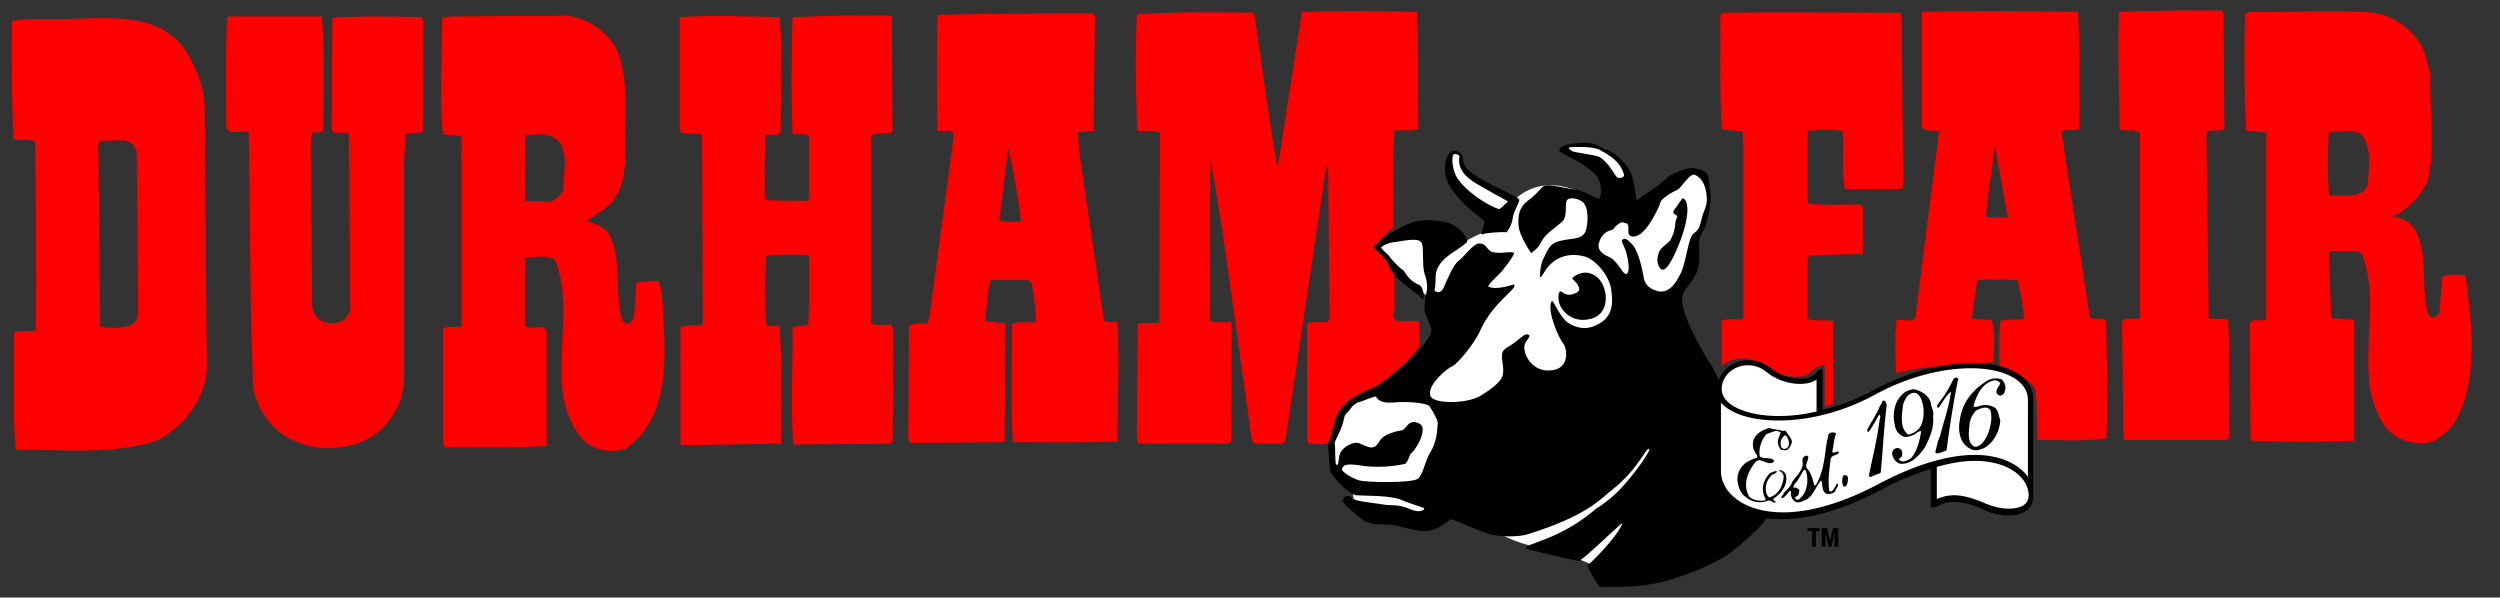
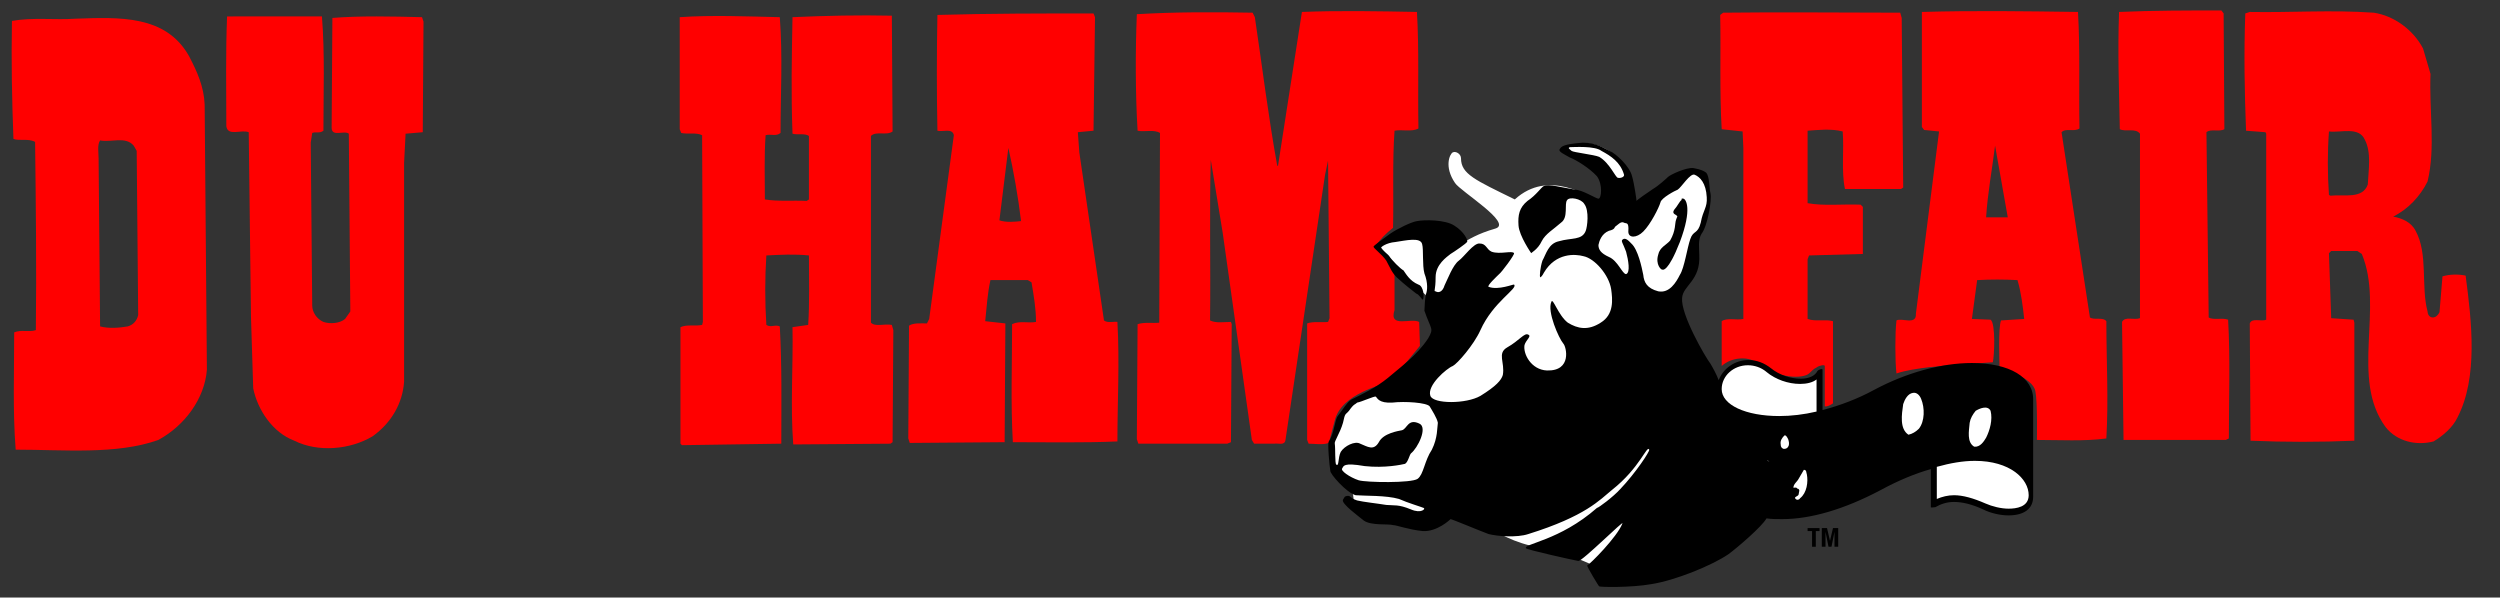
<svg xmlns="http://www.w3.org/2000/svg" version="1.1" id="Layer_1" x="0px" y="0px" viewBox="0 0 334.7 80" enable-background="new 0 0 334.7 80" xml:space="preserve">
  <rect x="0" y="0" width="334.7" height="80" fill="#333333" stroke="none" />
  <rect x="0.3" fill="none" width="334" height="80" />
  <path fill-rule="evenodd" clip-rule="evenodd" fill="#FF0000" d="M298.3,42.8c-0.8-0.3-2,0.1-2.6-0.3l-0.3-24.8  c0.6-0.5,1.7,0,2.4-0.4l-0.1-15.5l-0.3-0.4c-4.6,0-9,0-13.7,0.2c-0.2,5.5,0,10.2,0.1,15.7c0.8,0.4,2.1-0.2,2.7,0.6v24.7  c-0.8,0.3-2-0.3-2.4,0.5l0.2,15.8h13.7l0.4-0.2C298.4,53.5,298.6,48,298.3,42.8" />
  <path fill="#FF0000" d="M242.2,50c-0.8,0.7-4.1,0.8-7.1-1.5c-1.1-0.8-3.3-0.7-4.6,0.5v-6c0.7-0.5,2-0.1,2.9-0.3V19.8l-0.1-2.2  l-2.8-0.3c-0.3-5-0.1-10.5-0.2-15.3l0.4-0.3c7.8-0.1,15.9,0,23.7,0l0.2,0.7l0.2,22.7l-0.3,0.2H247c-0.5-2.4-0.1-5.2-0.3-7.7  c-1.5-0.4-3.3-0.2-4.7-0.1v9.7c2.2,0.4,4.7,0.1,7.1,0.2l0.3,0.3V34l-7.2,0.2l-0.2,0.5v8c1.1,0.4,2.3,0,3.4,0.3V54  c0,0-0.7,0.5-1.1,0.4c0,0,0-5.1,0-5.4c0-0.2-0.7-0.1-1.1,0.2C242.8,49.4,242.6,49.6,242.2,50z" />
  <path fill-rule="evenodd" clip-rule="evenodd" fill="#FF0000" d="M116.6,43.2v-25c0.7-0.7,2.1,0,2.9-0.6l-0.1-15.5  c-4.4-0.1-8.8,0-13.3,0.2c-0.1,5.4-0.2,10.1,0,15.6c0.7,0.2,1.6-0.1,2.2,0.3v8.5l-0.3,0.2c-1.9-0.1-3.8,0.1-5.6-0.2  c0-2.9-0.1-5.8,0.1-8.6c0.7-0.2,1.4,0.2,2-0.3c0-5.2,0.3-10.2-0.1-15.5C100,2.2,95.3,2,91,2.3v15l0.2,0.5c0.8,0.2,2-0.1,2.8,0.3  l0.1,25L94,43.5c-1,0.2-2-0.1-2.9,0.3v15.6l0.2,0.2l13.3-0.2c0-5.4,0.1-10.2-0.2-15.7c-0.6-0.3-1.2,0.2-1.8-0.2  c-0.2-3.1-0.2-6.3,0-9.3c1.9-0.1,3.8-0.2,5.7,0c0,3,0.1,6.3-0.1,9.3l-2.1,0.3c0.1,5.1-0.3,10.6,0.1,15.7l13-0.1l0.3-0.2l0.1-15  l-0.2-0.7C118.4,43.3,117.2,43.8,116.6,43.2" />
  <path fill-rule="evenodd" clip-rule="evenodd" fill="#FF0000" d="M44.5,2.4l-0.1,14.7c0,1.3,1.7,0.3,2.3,0.8l0.2,23.8l-0.7,1  c-0.7,0.6-2,0.7-2.9,0.4c-0.9-0.4-1.5-1.3-1.5-2.2l-0.2-21.8l0.2-1.3c0.5-0.2,1,0.1,1.5-0.3c0-5,0.2-10.4-0.2-15.3H30.4  c-0.2,5-0.1,9.6-0.1,14.7c0.2,1.4,2,0.4,3,0.8l0.3,24.7l0.3,9.6c0.6,2.9,2.6,5.9,5.5,7c3.2,1.6,7.5,1.2,10.5-0.6  c2.5-1.8,4-4.4,4.2-7.3V21.8l0.2-3.9l2.3-0.2l0.1-14.8l-0.2-0.6C52.5,2.2,48.3,2.1,44.5,2.4" />
  <path fill="#FF0000" d="M317,24.7c-0.7,2-3.2,1.3-5,1.5l-0.2-0.1c-0.2-2.8-0.2-5.8,0-8.5c1.6,0.2,4-0.7,4.8,1.1  C317.5,20.4,317.1,22.7,317,24.7 M330.1,36.9c-0.9-0.2-2.1-0.2-3.1,0.1l-0.4,4.8c-0.2,0.4-0.5,0.7-0.9,0.7c-0.5,0-0.7-0.5-0.7-0.8  c-0.9-3.4,0.1-7.7-1.6-10.8c-0.6-1.2-1.9-1.7-3-1.9c2-1,3.6-2.7,4.6-4.7c1.1-4.5,0.2-9.5,0.4-14.4l-1-3.4c-1.3-2.5-3.9-4.4-6.6-4.8  c-5.7-0.4-11,0-16.6-0.1l-0.6,0.2c-0.2,5.4-0.1,10.4,0.1,15.7l2.6,0.2l0.1,0.2v24.9c-0.7,0.3-1.9-0.3-2.2,0.5l0.1,15.7  c4.6,0.2,9.4,0.2,13.9,0V43.2l-0.1-0.4l-3-0.2l-0.3-8.7l0.3-0.3h3.5l0.6,0.4c3,7.2-1.6,16.7,3.2,23.2c1.5,1.9,4.1,2.5,6.4,1.9  c1.2-0.7,2.6-1.9,3.2-3.2C331.8,50.5,330.9,43,330.1,36.9" />
  <path fill="#FF0000" d="M133.8,29.5l1.2-9.7c0.7,3.1,1.3,6.5,1.7,9.8C135.8,29.7,134.7,29.8,133.8,29.5 M147.8,42.9l-3.3-22.5  l-0.2-2.7l2.1-0.2l0.2-15.2l-0.2-0.5c-6.9,0-13.9,0-20.9,0.2c-0.1,5.1-0.1,10.4,0,15.5c0.7,0.2,2-0.4,2.2,0.6l-3.3,24.6l-0.3,0.6  c-0.8,0-1.8-0.1-2.4,0.3l-0.1,15.1l0.2,0.6l12.7-0.1l0.1-15.9l-2.7-0.3c0.2-1.9,0.3-3.7,0.7-5.5h5l0.5,0.3c0.3,1.8,0.6,3.5,0.6,5.3  c-1,0.2-2.2-0.2-3.2,0.3c0,5.2-0.2,10.6,0.1,15.8c4.5,0,9.4,0.1,14-0.1c0-5.3,0.3-10.6,0-16C149.2,43,148.3,43.3,147.8,42.9" />
-   <path fill="#FF0000" d="M75.4,25.4c-0.3,0.8-1,1.4-1.8,1.6l-3.3-0.1c-0.1-3.2,0-5.5,0-8.8c1.5-0.1,3.3-0.4,4.5,0.8  C76.2,20.7,75.4,23.3,75.4,25.4 M88.2,37.6l-3,0.2l-0.3,4.8l-0.6,0.6c-0.3,0.3-0.7,0.1-1-0.3c-1.1-3.7,0.1-8.4-1.9-11.8  c-0.8-0.8-1.9-1.3-2.9-1.5l2.1-1.4c2.4-1.6,3-4.2,3.1-6.9c-0.2-4.9,0.7-9.9-1-14.4c-1.2-2.6-3.9-4.4-6.7-4.8L60.4,2.2  c-0.4,0.2-0.9-0.1-1.2,0.2c0,4.8-0.4,10.6,0.1,15.6l2.4,0.2c0.2,0.9,0,2.2,0.1,3.1v22.4c-0.8,0.2-1.8-0.1-2.5,0.3v15.4l0.2,0.5  c4.6-0.1,9.2,0.1,13.7-0.2v-15c0.1-1.6-2-0.5-2.9-1v-9.2c1.3-0.1,3-0.4,4,0.3c3.1,7.4-1.8,17.3,3.5,23.8c1.5,1.7,3.8,2.1,5.9,1.5  c5-3.4,5.5-9.6,5.2-15.7C88.7,42.1,88.9,39.7,88.2,37.6" />
  <path fill="#FF0000" d="M17.1,43.7c-1.1,0.2-2.6,0.3-3.7,0l-0.2-22.5c0-0.8-0.2-1.8,0.2-2.4c1.5,0.3,3.4-0.6,4.5,0.7l0.4,0.7l0.2,22  C18.3,43,17.8,43.5,17.1,43.7 M25.3,7.5c-3.1-5.5-9.3-5.2-15.1-5C7.3,2.7,4.4,2.3,1.6,2.8c-0.1,5.4,0,10.5,0.2,15.8  c0.8,0.3,2-0.1,2.9,0.4c0.1,8.3,0.2,16.9,0.1,25.2c-0.9,0.3-2-0.1-2.9,0.3c0,5.4-0.2,10.6,0.2,15.7c6.4,0,13.5,0.7,19.1-1.3  c3.5-1.9,6.2-5.5,6.5-9.4l-0.3-35.5C27.3,11.6,26.4,9.6,25.3,7.5" />
  <path fill="#FF0000" d="M267.1,19.5l1.7,9.6h-2.9C266.1,25.9,266.7,22.7,267.1,19.5 M184.1,33c0.8-1.1,1.4-1.7,2.4-2.5  c0.1-3.9-0.1-8.9,0.2-13c1-0.2,2.3,0.2,3.2-0.3c-0.1-5.3,0.1-10.6-0.2-15.6c-5.1-0.1-10.5-0.2-15.4,0l-3.2,20.6H171  c-1.2-6.6-2-13.2-3-19.9l-0.3-0.6c-5.2-0.1-10.4-0.1-15.5,0.2c-0.2,4.8-0.2,10.6,0.1,15.6c0.9,0.2,2.2-0.2,3,0.3l-0.1,25.4  c-0.9,0.1-2-0.1-2.9,0.2l-0.1,15.4l0.2,0.6h11.9l0.5-0.2l0.1-15.8l-0.1-0.3c-0.9,0-2,0.2-2.8-0.2c0.1-7.1-0.1-14.7,0.1-21.5l1.6,9.8  l3.9,27.7l0.3,0.5h2.7c0.5-0.1,1.4,0.3,1.5-0.5l5.3-35.5l0.4-1.9l0.2,21.1l-0.2,0.5c-0.9,0.1-2-0.1-2.8,0.2v15.6l0.2,0.5  c0.8,0,1.9,0.2,2.7-0.1l0.8-3c0.9-3.7,6.5-4.7,7.3-5.3c0.8-0.6,4.1-4.7,4.1-4.7l-0.1-3.2c-1.1-0.6-4.1,0.9-3.3-1.6v-5.9 M272.5,52.4  c0.3,1.4,0.2,6.5,0.2,6.5c2.9,0,6.4,0.2,9.3-0.2c0.3-5.2,0-10.4,0-15.7c-0.5-0.6-1.6-0.1-2.2-0.5L276,17.7c0.6-0.6,1.7,0,2.4-0.5  c-0.1-5.2,0.1-10.6-0.2-15.6c-7.2-0.1-13.9-0.2-20.9,0L257.3,17l0.3,0.4l2,0.2L256.5,42c0.1,1.6-1.9,0.5-2.6,0.9  c-0.2,1.6-0.2,5.5,0,7.1c2.3-0.8,7.2-1.1,7.2-1.1l5.7-0.4c0.2-0.8,0.4-5.2-0.3-5.7l-2.5-0.1l0.7-5.2c1.8-0.1,3.6-0.1,5.4,0  c0.5,1.7,0.7,3.4,0.9,5.2l-3.1,0.2c-0.4,0.9-0.2,5.7-0.2,6.5C267.9,49.3,272.2,50.5,272.5,52.4z" />
  <g>
    <path fill="#FFFFFF" d="M195.6,21.2c0-0.6-0.7-1-1.1-0.8s-1.2,1.9,0.3,4.1c0.7,1.1,7.8,5.4,5.4,6.1c-2.4,0.7-3.5,1.4-5,2.3   s-5.3-4.3-10.5,0c0.5,0.7,6.5,7.8,10,9.4c-0.8,4-8.1,8.9-10.6,10.1c-2.5,1.2-2.9,1.1-3.7,2.1s-1.2,3.3-1.8,4.2s-0.2,3.2,0,3.9   c0.2,0.7,2.8,2.2,2.6,4.5s9.1,2.5,12.6,1.6c3.5-0.9,5.4,3.4,12.3,4.6c6.9,1.2,8.5,4.4,13.8,3.2s2.7-33.3,4.8-37.4   c2.1-4.1,1.8-6.7,2.8-7.9c0.9-1.2,1.4-3.4,1.4-4.5c0-1.1-0.1-3.5-1.8-3.8c-1.7-0.3-8.5,4.7-8.5,4.7c0.9-5.3-4.2-10.2-9.1-7.7   c0.9,0.6,8.1,2.2,5.4,7.6c-2.2-1.3-7.6-4.9-12.1-0.8C197.5,24.1,195.6,23.3,195.6,21.2z" />
    <path d="M264,48.6c-4.1,0-8.8,1.3-13.1,3.6c-2.2,1.2-4.6,2.1-6.9,2.7v-5.4c0-0.2-0.6,0-0.7,0.2c-0.3,0.6-1.1,1-2.2,1   c-1.4,0-2.9-0.5-4-1.4c-0.9-0.7-1.9-1.1-3-1.1c-1.8,0-3.4,1.1-4,2.7c-0.3-0.8-0.8-1.7-1.1-2.2c-0.7-0.9-4-6.6-3.8-8.8   c0.1-1.7,2.5-2.3,2.3-5.8c0-0.8-0.2-2,0.3-2.8c0.8-1,1.4-4.5,1.2-5.4c-0.2-0.8-0.1-2.3-0.6-2.8c-0.3-0.2-0.6-0.4-1.7-0.6   c-1-0.1-3.1,0.9-3.4,1.2c-0.2,0.2-1.3,1.2-2,1.6c-0.6,0.4-2.2,1.5-2.2,1.6c0-0.1-0.3-2.3-0.6-3.3c-0.3-1.3-2.1-3-3-3.4   c-0.7-0.3-1.7-1.1-3.6-1.1c-2.6,0.2-2.9,0.5-3.1,0.9c-0.2,0.3,0.7,0.7,1.4,1.1c0.8,0.3,2.6,1.4,3.6,2.5c0.8,1.1,0.6,3,0.2,3   c-0.3,0-2.2-1.2-3.1-1.2c-1.8-0.3-3.6-0.8-4.2-0.5c-0.4,0.2-1,1.2-2.2,2c-1.1,0.9-1.3,1.9-1.2,3.3c0.1,1.4,1.7,3.7,1.7,3.7   c-0.1,0,0.9-0.5,1.4-1.6c0.5-1,1.6-1.6,2.6-2.5c1-0.7,0.4-2.5,0.8-3c0.3-0.5,1.9-0.2,2.3,0.5c0.7,0.9,0.4,3.1,0.2,3.6   c-0.5,1.3-1.9,0.9-3.6,1.4c-1.4,0.3-1.7,1.7-2.2,2.6c-0.3,0.9-0.4,2.1-0.3,2.2c-0.1,0,0.1,0.2,0.5-0.6c1.6-2.7,4.2-2.5,5.3-2.2   c1.5,0.3,3.4,2.5,3.7,4.4c0.2,1.4,0.4,3.4-1.4,4.5c-1.7,1.1-3.1,0.8-4.4,0c-1.3-1-2-3.4-2.2-2.8c-0.6,1.3,1,4.9,1.6,5.6   c0.4,0.4,1.2,3.7-2.2,3.6c-2.1-0.1-3.2-2.2-3-3.4c0.2-0.7,1-1.2,0.5-1.4c-0.5-0.3-1.2,0.8-2.8,1.7c-1.4,0.8-0.3,2-0.6,3.7   c-0.2,0.7-0.9,1.5-3,2.8c-1.9,1.1-6.3,1.1-6.7,0c-0.5-1.4,2.2-3.7,3-4c0.6-0.3,2.8-2.8,3.7-4.8c1.7-3.8,5.1-5.6,4.5-6.1   c0-0.1-2.1,0.8-3.4,0.3c-0.3-0.1,1.1-1.4,1.4-1.7c0.3-0.2,2.1-2.6,2-2.8c-0.2-0.4-1.9,0.2-3-0.2c-0.7-0.3-0.7-1.1-1.6-1.1   c-0.8-0.1-2.1,1.8-2.8,2.3c-0.8,0.6-1.5,2.5-1.9,3.3c-0.3,1-0.9,1-1.2,0.8c-0.3,0,0-0.1,0-1.9c0-1.7,1.5-2.7,2-3.1   c0.5-0.3,2.1-1.4,2.2-1.6c0.2-0.2-0.4-1.4-1.7-2.2c-1.2-0.8-4-0.8-5-0.6c-0.7,0.1-2.6,1-3.6,1.7c-1.1,0.8-2.2,1.6-2.2,1.7   c-0.1,0.2,1.1,1,1.7,1.9c0.5,0.9,0.8,1.8,1.7,2.5c0.4,0.4,1.9,1.6,2.3,1.9c0.4,0.1,0.8,0.9,0.9,0.8c0.2-0.3,0.1-1.8-0.6-2   c-1.2-0.5-1.7-1.5-2-1.9c-0.4-0.2-1.6-1.4-1.9-1.9c-0.2-0.3-1.1-0.9-1.1-1.1c-0.1-0.1,0.7-0.7,1.9-0.8c1.4-0.2,3.4-0.7,3.6,0.3   c0.2,0.7,0,2.8,0.3,3.9c0.5,1.3,0.4,2.3,0.2,2.8c-0.1,0.3-0.2,1.8-0.2,2.2c0.9,2.6,1.3,2.3,0.5,3.7c-1.5,2.3-3.9,4-5.4,5.3   c-1.6,1.3-3.3,2.1-4.9,2.9c-0.6,0.4-1.1,1.3-1.8,2.2c-0.4,0.5-0.5,2.4-1.2,3.4c-0.2,0.2,0.1,3.4,0.2,3.9c-0.1,0.4,2.2,3,3.4,3.3   c1.2,0.1,4.1,0,5.8,0.5c1.1,0.5,3.1,1.1,3.3,1.2c0.3,0.1-0.3,0.8-1.7,0.2c-1.7-0.7-2.2-0.5-3.3-0.6c-1.2-0.2-3.1-0.4-3.9-0.6   c-1-0.3-0.8-0.7-1.4-0.6c-0.3,0.1-0.2,0-0.5,0.5c-0.3,0.5,2.2,2.3,2.8,2.8c1,0.7,3.3,0.4,3.9,0.6c0.5,0,2,0.6,4,0.8   c1.9,0.1,3.6-1.5,3.7-1.6c0.2,0,4,1.6,5.1,2c1.2,0.3,3.8,0.5,5.3,0c7.7-2.4,9.6-4.6,11.2-5.9c3.8-3,4.7-6.1,5-5.4   c0.1,0.2-1.8,3.1-3.9,5.3c-0.9,1-2.9,2.5-3.1,2.5c-5,4.4-9.9,4.8-9.5,5.4c0.1,0.2,6.4,1.6,7,1.7c0.5,0.1,6.3-5.7,5.9-5   c-0.7,1.8-4.3,5.4-4.7,5.6c-0.1,0.1,1.6,2.9,1.6,2.8c0,0.1,4.2,0.2,7-0.3c3.2-0.5,8.1-2.5,10.3-4c1.1-0.8,4.5-3.7,5.1-4.8   c0.7,0.1,1.4,0.1,2.1,0.1c3.8,0,8.3-1.3,13.2-3.9c2.4-1.3,4.6-2.2,6.7-2.8v5.1c0,0.1,0.4,0,0.6,0c0.7-0.4,1.5-0.7,2.5-0.7   c1.1,0,2.4,0.3,3.9,1c1,0.5,2.3,0.8,3.4,0.8c2.1,0,3.3-0.9,3.3-2.5v-6.2v-6.7C272.3,50.5,269,48.6,264,48.6z M191.7,60.2   c-1,1.5-1.1,3.3-1.9,3.9c-0.8,0.6-6.9,0.5-7.9,0.2c-1.2-0.4-2.5-1.3-2.2-1.6c0.2-0.3,0.1-0.8,3-0.3c2.7,0.3,5-0.2,5.4-0.3   c0.4-0.2,0.6-1.2,0.8-1.4c0.9-0.7,2.3-3.5,1.1-4c-1.5-0.7-1.6,0.7-2.3,0.9c-0.5,0.1-2.5,0.4-3.1,1.6c-0.7,1.2-1.5,0.6-2.5,0.2   c-0.7-0.4-2.1,0.3-2.6,1.1c-0.4,0.8-0.2,2-0.6,1.7c-0.2-0.1-0.1-2.2-0.2-2.8c-0.1-0.3,0.7-1.4,1.1-2.8c0.3-1.4,0.3-1,0.8-1.6   c0.7-1,0.8-0.8,1.1-1.1c0.6-0.1,2.3-0.9,2.5-0.8c0.2,0.2,0.4,0.9,2.2,0.8c1.7-0.2,4.6,0,5,0.5c0.3,0.5,1,1.6,1.1,2.2   C192.4,57.2,192.5,58.6,191.7,60.2z M214.1,21c-0.7-0.3-3.5-0.6-3.7-0.8c-0.2-0.2-0.6-0.4-0.2-0.5c0.5,0,3.3-0.2,4.2,0.5   c1.3,0.7,2.5,1.5,3,3.1c0.2,0.4-0.5,0.6-0.8,0.5C216.3,23.8,215.5,21.8,214.1,21z M222,39c-1.5-0.4-1.9-1.2-2-2.2   c-0.2-1-0.7-3.4-1.6-4.2c-0.3-0.3-0.8-0.9-1.2-0.5c-0.2,0.2,0.1,0.5,0.5,1.6c0.3,1.1,0.6,2.8,0,3c-0.5,0-1.1-1.8-2.3-2.3   c-1.1-0.5-1.4-1-1.4-1.6c0.1-0.5,0.4-1.5,1.4-1.9c0.9-0.2,0.7-0.5,0.9-0.6c0.3-0.2,0.7-0.7,1.1-0.5c0.3,0.2,0.7-0.2,0.6,1.2   c0,0.9,1.1,0.9,2,0c1-1,2.1-3.2,2.3-3.9c0.1-0.6,2-1.6,2.3-1.7c0.5-0.3,1.7-2.3,2.3-2c0.7,0.3,1.5,1.1,1.6,3   c0.1,1.4-0.5,1.7-0.8,3.4c-0.4,1.6-1,1-1.4,2.2c-0.4,1.1-0.8,3.9-1.4,4.8C224.4,37.8,223.5,39.3,222,39z" />
    <path fill="#FFFFFF" d="M234,48.9c0.9,0,1.8,0.3,2.5,0.9c1.2,1,2.9,1.6,4.5,1.6c0.9,0,1.7-0.2,2.2-0.6v4.3c-1.7,0.4-3.4,0.6-5,0.6   c-4.5,0-7.7-1.5-7.7-3.6C230.5,50.3,232.1,48.9,234,48.9z" />
    <path fill="#FFFFFF" d="M268.9,68.1c-1,0-2.2-0.3-3.1-0.7c-1.6-0.7-3-1.1-4.2-1.1c-0.8,0-1.6,0.2-2.3,0.5v-4.3   c1.8-0.5,3.5-0.8,5.1-0.8c4.7,0,7.2,2.4,7.2,4.6C271.6,67.9,269.9,68.1,268.9,68.1z" />
-     <path fill="#FFFFFF" d="M271.6,64c-1.1-1.7-3.6-3.1-7.2-3.1c-3.6,0-8,1.3-12.9,3.9c-4.7,2.5-9.1,3.8-12.8,3.8   c-5.4,0-8.3-2.8-8.3-5.5v-9.2c1.3,1.5,4.1,2.4,7.7,2.4c4.2,0,8.8-1.2,13-3.5c4.2-2.3,8.8-3.5,12.8-3.5c4.5,0,7.6,1.7,7.6,4.2V64z" />
-     <path d="M196.4,22.6c-0.3-0.4-0.5-0.7-0.6-1.6c-0.1-0.7-0.8-0.8-1.4-0.8c-0.4,0.4-0.5,0.3-0.8,1.2c-0.5,2,0.3,3.4,1.1,4.4   c2.2,2.8,3.8,3.3,4,3.9c0.1,0.4-0.6,1.8-0.3,1.7c0.2-0.2,2.6-0.4,3.3-0.3c0,0,0.6-0.7,0.8-1.7c0.1-1.1,0.8-2,0.9-2.6   C203.6,26.3,198.1,24.4,196.4,22.6 M200.7,28c-1.6-0.5-4.7-2.5-5.8-4.5c-0.6-1.4-0.5-2.6-0.3-2.8c0.2-0.2,0.8,0,0.8,0.3   c-0.1,0.3-0.3,1.7,1.4,3c0.8,0.7,5.1,2.9,5.1,3C201.9,26.9,200.9,28,200.7,28" />
-     <path d="M210.5,37.3c-0.1-0.1,0.9-0.9,2-0.8c1.5,0.3,2,1.3,2.3,2.2c0.4,1.2,0.3,3.5-1.9,4c-2.3,0.6-3.9-1-4.2-2.3   c-0.2-1.3,0.2-1.4,0.2-1.4c0.3,0,0.7,0.8,1.9,0.3C212.4,38.8,210.4,37.3,210.5,37.3" />
    <path d="M225.4,26.6c0.3,0.1,1.2,1.3-0.5,5.8c-1.6,4.1-2.3,3.7-2.3,3.7c-0.2,0.1-1-0.7-0.6-2c0.2-1,1.1-1.3,1.6-1.9   c0.8-1.4,0.6-2.3,0.8-2.8c0.1-0.4,0.3-0.4,0-0.6c-0.4-0.2-0.5-0.4-0.2-0.8c0.3-0.3,0.7-1.1,0.9-1.2C225.2,26.7,225,26.5,225.4,26.6   " />
    <g>
      <path d="M262.1,51c-0.6,3-1.1,6.2-1.5,9.3c-0.5,0.2-0.9,0.4-1.4,0.4l-0.1-0.2l0.4-1.6c0.2-0.1,0-0.3,0.2-0.4c0.5-2,1.2-3.9,1.5-6    l-0.1,0c-0.7,0.6-1,1.4-1.6,2.1h-0.1c-0.2-0.3,0.1-0.5,0.2-0.7c0.8-1,1.4-2,1.9-3.1C261.7,50.4,262.4,50.5,262.1,51" />
      <path d="M268,50.8c0.3,0.3,0.5,0.7,0.5,1.2c-0.1,0.3-0.1,0.8-0.5,0.9c-0.3,0.2-0.6-0.1-0.7-0.3c-0.1-0.6,0.4-0.9,0.5-1.3    c-0.2-0.3-0.4-0.3-0.6-0.4c-1.8,0.2-2.6,2-3,3.5c0.2,0.2,0.5,0,0.7,0c0.7-0.3,1.6-0.2,2.2,0.2c0.5,0.4,0.5,1.2,0.7,1.7    c-0.1,1.5-0.9,3-2.2,3.7c-0.5,0.2-1,0.4-1.5,0.2c-0.1,0.1-0.3-0.2-0.5-0.2c-1.3-0.8-1.5-2.5-1.2-3.9c0.3-2.1,1.6-3.8,3.3-4.9    C266.3,50.7,267.2,50.5,268,50.8" />
      <path d="M258.5,53.9c0,0.6,0.5,1.2,0.3,1.8c0.2,1.6-0.5,3-1.1,4.2c-0.7,1-1.7,2.2-3.1,2.2c-0.6,0-1-0.5-1.2-1    c-0.2-0.5,0-1,0.5-1.1c0.3-0.1,0.5,0.1,0.7,0.3c0.1,0.2,0.1,0.6,0,0.8c0,0.2-0.5,0.2-0.3,0.5c0.5,0.4,1.2,0,1.6-0.3    c0.8-1,1.1-2.3,1.3-3.5c-0.2-0.3-0.2,0.1-0.4,0c-0.4,0.4-1.1,0.7-1.8,0.7c-0.7-0.2-1.2-0.8-1.3-1.5c-0.4-1.5-0.1-3.3,1.1-4.3    c0.4-0.4,0.9-0.5,1.4-0.6C257.2,52.3,258.2,52.9,258.5,53.9" />
      <path fill="#FFFFFF" d="M257.2,53.4c0.5,1.2,0.5,3-0.3,4c-0.4,0.4-0.9,0.7-1.4,0.8c-1.2-0.8-0.9-2.7-0.7-4.1    c0.2-0.6,0.6-1.4,1.3-1.5C256.6,52.5,257,52.9,257.2,53.4" />
      <path d="M252.6,54.2c-0.4,3-0.5,6-0.8,9c-0.1,0.3-0.5,0.2-0.7,0.4c-0.3,0-0.7,0.5-0.9,0.1c0.5-2.5,1.1-4.8,1.4-7.2    c0-0.3,0.3-0.8,0-1c-0.4,0.7-0.9,1.6-1.4,2.3h-0.2v-0.3c0.5-1,1.3-2.1,1.7-3.2c0.3-0.2,0.2-0.9,0.7-0.6L252.6,54.2z" />
      <path fill="#FFFFFF" d="M266.5,55c0.3,1.2-0.1,2.6-0.6,3.6c-0.3,0.5-0.8,1.3-1.6,1.2c-1-0.6-0.7-2.1-0.6-3.2    c0.1-0.6,0.4-1.1,0.8-1.6C265,54.7,266.1,54.2,266.5,55" />
-       <path d="M238.7,57.7c0.1,0,0.3-0.1,0.4,0c0.2,0.5,0.8,0.9,0.8,1.5c-0.1,0.4-0.3,0.8-0.6,1c-0.3,0.2-0.5,0-0.9,0    c-0.3-0.4-0.5-1-0.3-1.5l0.3-0.8c-0.7-0.5-1.3,0.1-1.9,0.2c-0.7,0.8-1.1,2-0.9,3c0.3,0.3,1,0.2,1.5,0.3c0.1,0.1,0.4,0.1,0.4,0.3    c0,0.2-0.3,0.3-0.4,0.3c-0.9,0.1-1.5-0.9-2.2,0c-1,1.3-1.6,3-0.7,4.5c0.5,0.5,1.4,0.6,2.1,0.5c0.2-0.3-0.2-0.5-0.2-0.9    c-0.3-1.1,0.2-2.1,0.9-2.8c0.3,0,0.5-0.3,0.9-0.2c-0.1,0.3-0.4,0.3-0.7,0.5c-0.6,0.6-1,1.5-0.7,2.5c0.1,0.2,0.2,0.4,0.4,0.5    c1.2-0.4,1.8-1.5,1.9-2.8c0-0.3-0.2-0.5-0.4-0.7c0,0-0.1,0-0.2,0c0,0,0-0.1,0.1-0.2c0.3,0.1,0.7,0.3,0.8,0.7    c0.3,1.4-0.7,2.5-1.7,3.2c0,0.3,0.4,0.2,0.3,0.5c-0.5,0-0.7-0.5-1.2-0.2c-0.9,0.3-2,0.1-2.7-0.5c-0.8-0.5-1.1-1.4-1.2-2.4    c0-1,0.5-1.8,1.2-2.3c0.4-0.2,0.9-0.5,1.4-0.6c0.2-0.3-0.2-0.6-0.3-0.9c-0.3-0.5-0.3-1.3,0-1.8c0.4-0.7,1.1-1,1.9-1.3    C237.5,57.5,238.1,57.5,238.7,57.7" />
      <path d="M245.8,58.1c-0.3,0.7-0.3,1.6-0.5,2.4c0.3,0.3,0.5-0.2,0.9,0c0,0.5-0.9,0.3-1.1,0.9c-0.2,1.5-0.4,2.9-0.2,4.3    c0.1,0.2,0.3,0.1,0.4,0c0.3-0.2,0.4-0.7,0.7-1c0.3,0.4-0.3,0.7-0.3,1.1c-0.3,0.3-0.8,0.4-1.2,0.3c-0.7-0.4-0.4-1.2-0.7-1.8    c-0.7,0.8-0.9,1.8-1.8,2.5c-0.5,0.2-1,0.6-1.6,0.4c-0.3-0.2-0.5-0.4-0.6-0.8c-0.1-0.3,0.1-0.5-0.1-0.7c-0.4,0.2-0.6,0.9-1.2,1    c-0.1-0.3,0.3-0.4,0.3-0.7c0.4-0.4,0.9-0.8,1.1-1.4c0.6-1,1.7-1.7,1.4-3c0-0.3,0.2-0.5,0.5-0.6c0.2,0,0.3,0.1,0.3,0.2    c0,0.5-0.6,1.2-0.1,1.6c0.5,0.6,0.7,1.4,0.9,2.2c0.2,0,0.3-0.2,0.4-0.4c0.9-1.7,1-3.7,1.3-5.6c0.2-0.4,0-1.1,0.7-1.1    C245.5,57.9,245.8,57.9,245.8,58.1" />
      <path fill="#FFFFFF" d="M239.4,58.8c0.1,0.3,0.2,0.7,0,1c-0.1,0.2-0.3,0.3-0.6,0.3c-0.3-0.1-0.4-0.3-0.4-0.6    c-0.1-0.5,0.2-0.9,0.5-1.2C239.1,58.2,239.3,58.6,239.4,58.8" />
      <path fill="#FFFFFF" d="M237,61.8l-0.4-0.1C236.7,61.6,236.8,61.8,237,61.8" />
      <path fill="#FFFFFF" d="M241.9,63.5c0.2,1,0,2.5-0.9,3.2c-0.1,0.2-0.4,0.3-0.6,0.1c-0.3-0.3,0.3-0.3,0.4-0.6    c0-0.3,0.3-0.7-0.2-0.8c-0.1-0.2-0.3-0.1-0.5-0.1c0-0.5,0.5-0.8,0.7-1.2l0.7-1.2C241.9,62.9,241.8,63.3,241.9,63.5" />
      <path d="M247.4,63.9c0,0.5,0,0.9-0.3,1.2c-0.2,0.1-0.2,0-0.3,0c-0.2-0.3-0.2-0.8-0.1-1.2C246.7,63.5,247.3,63.5,247.4,63.9" />
    </g>
    <g>
      <path d="M243.6,70.7v0.4h-0.5v2.1h-0.5v-2.1H242v-0.4H243.6z" />
      <path d="M243.9,70.7h0.7l0.4,1.7h0l0.4-1.7h0.7v2.5h-0.5v-2h0l-0.4,2h-0.4l-0.4-2h0v2h-0.5V70.7z" />
    </g>
  </g>
</svg>